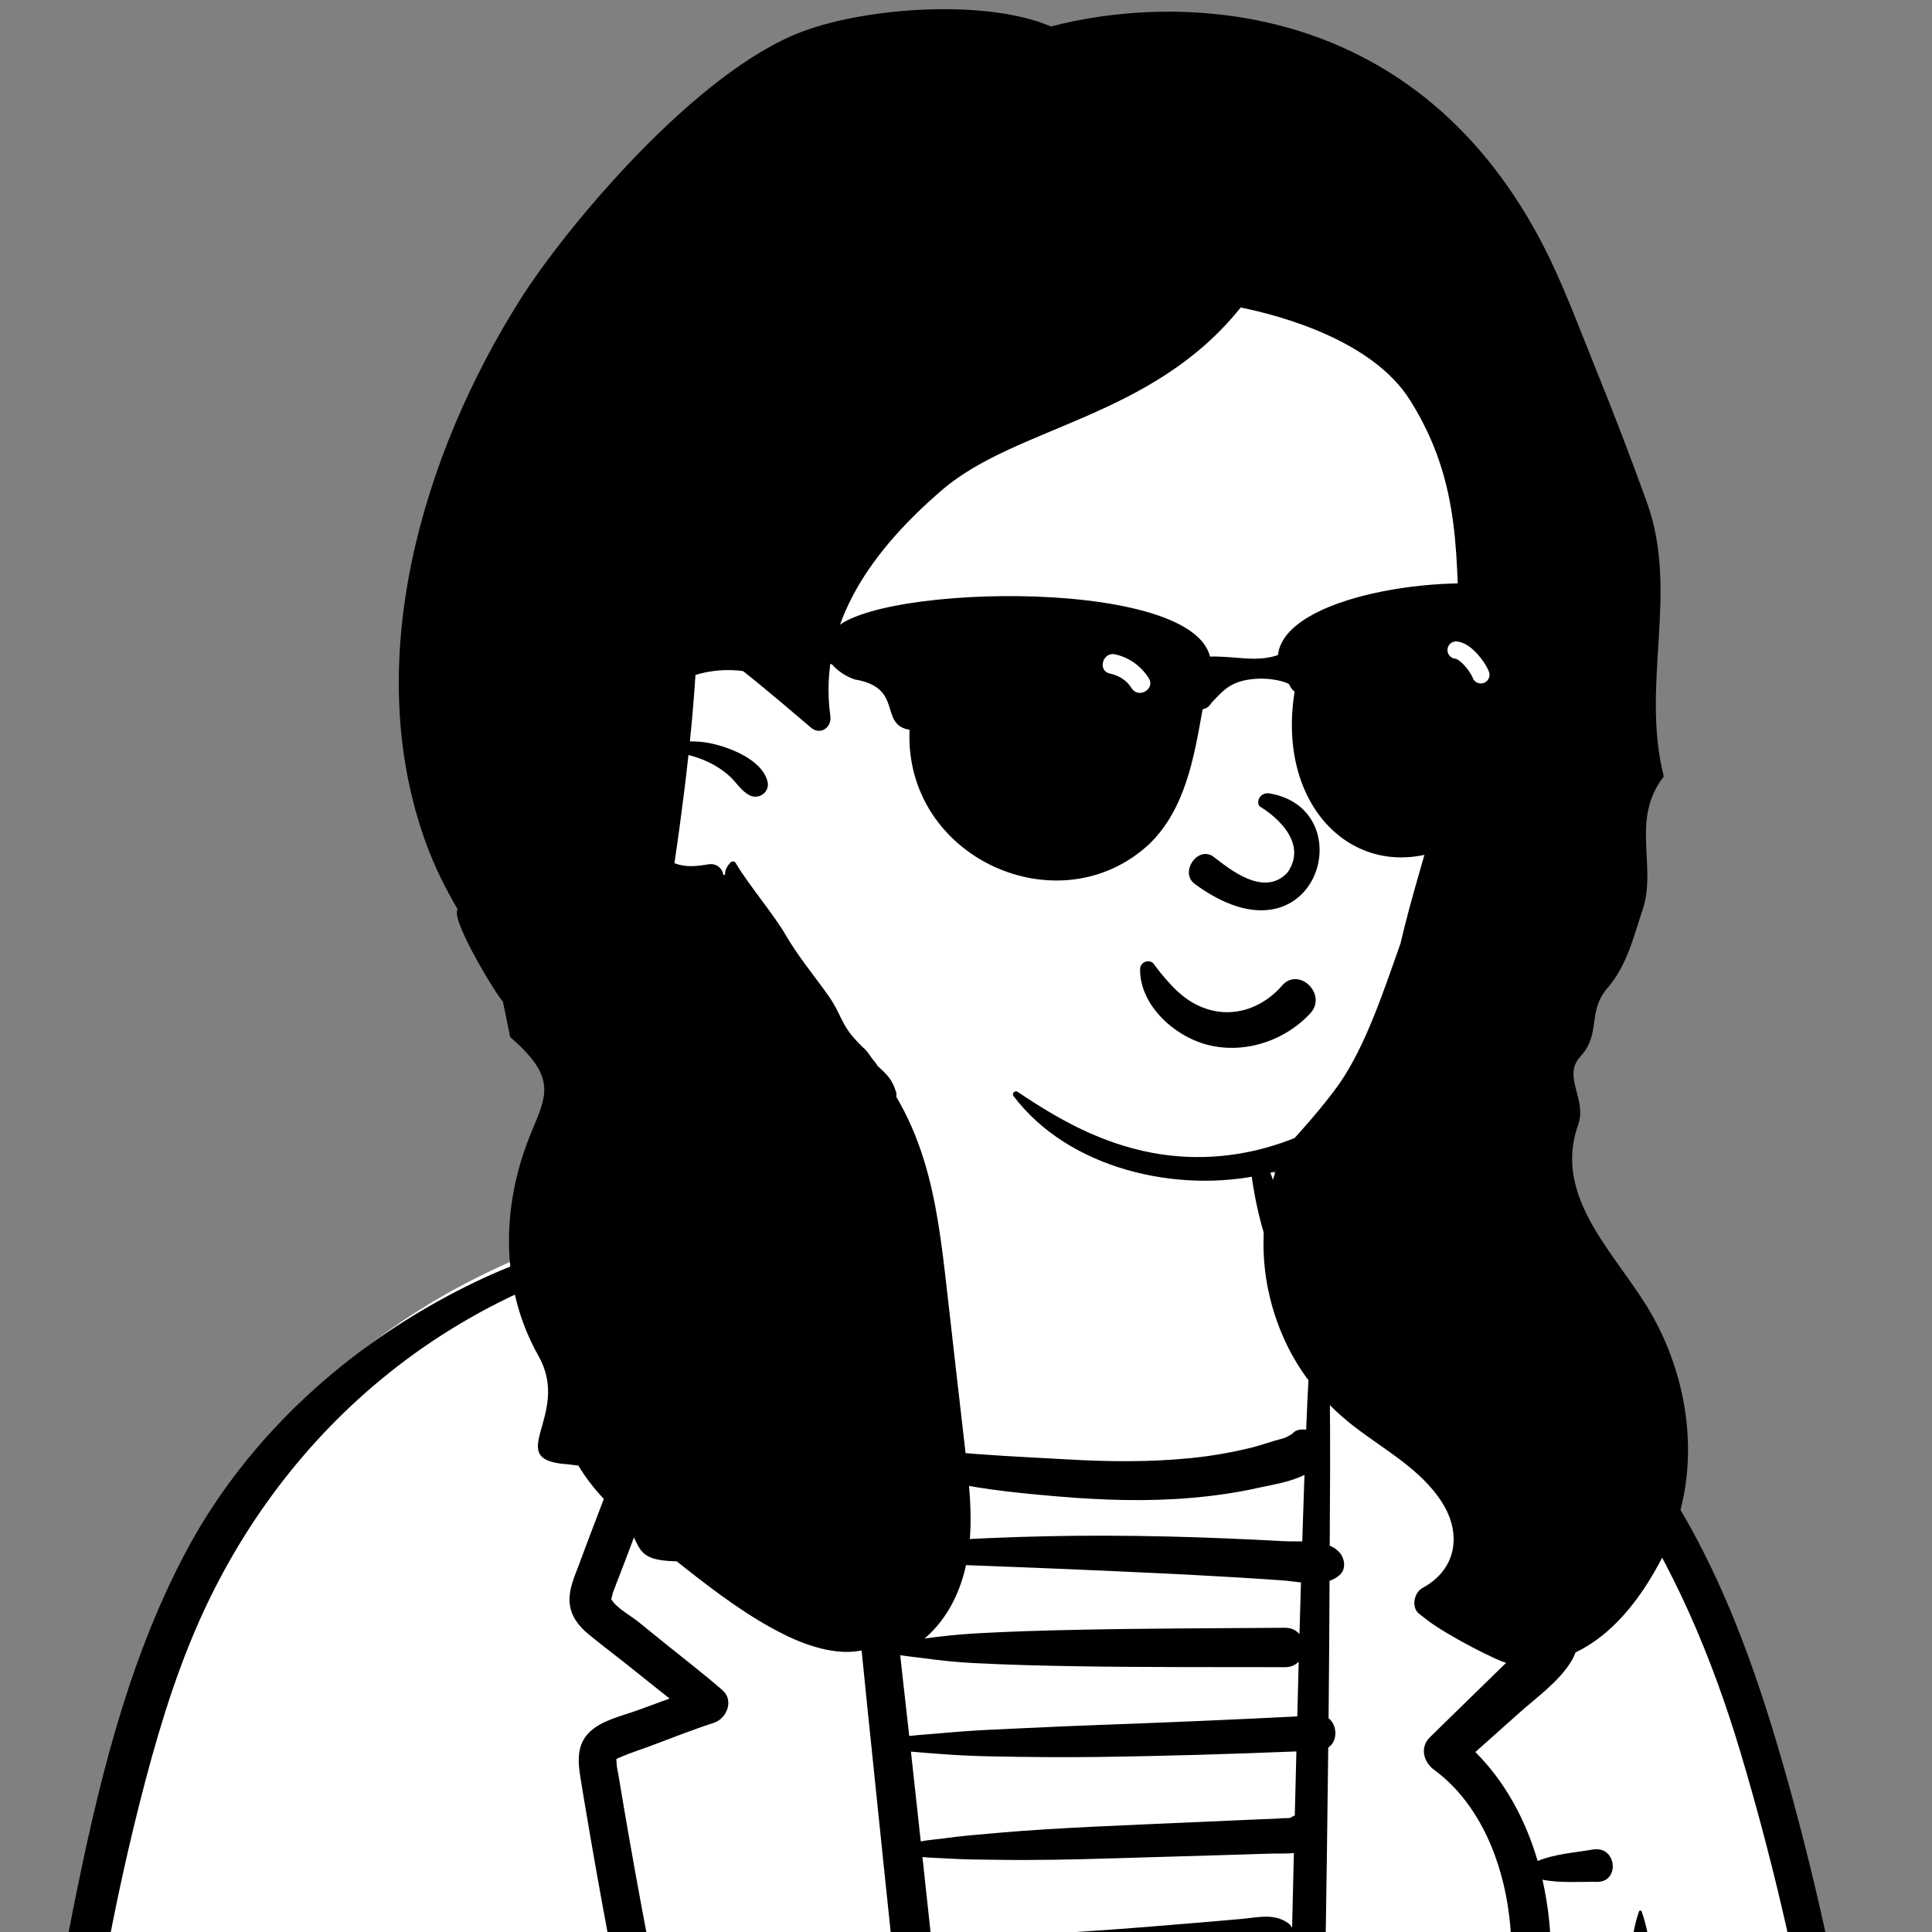
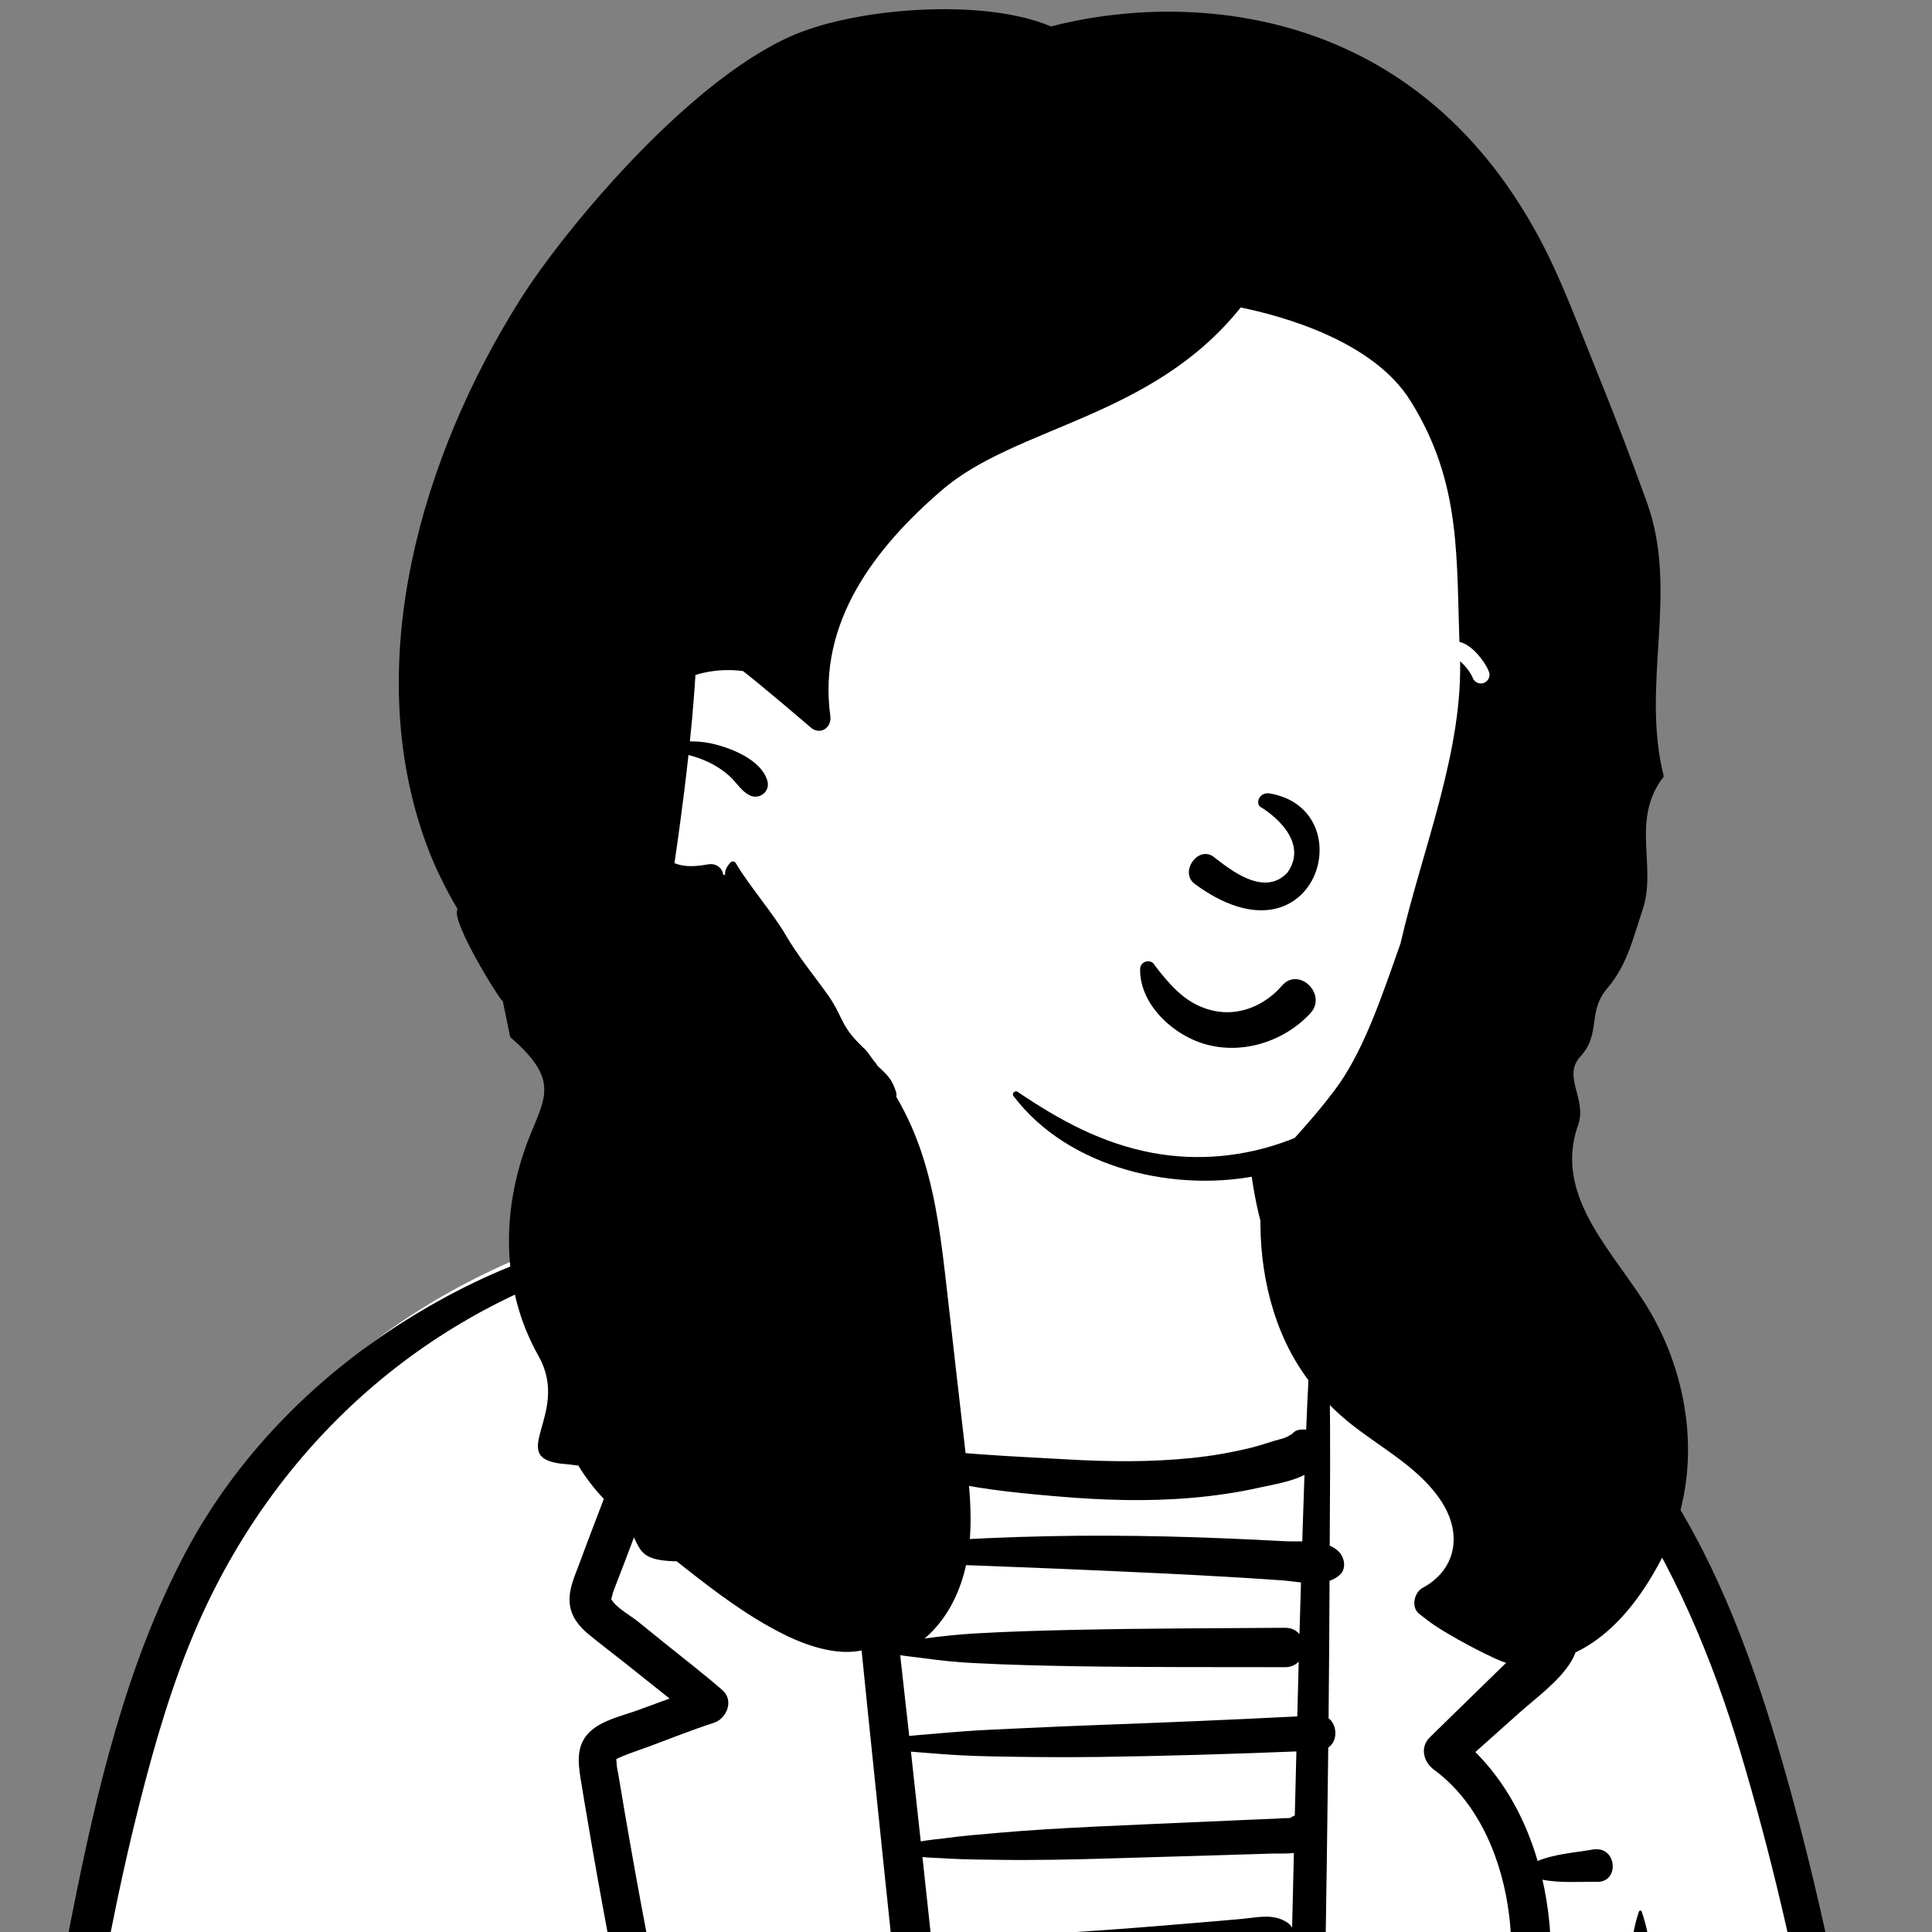
<svg xmlns="http://www.w3.org/2000/svg" width="250" height="250" viewBox="0 0 250 250" fill="none">
  <rect x="0" y="0" width="250" height="250" fill="#808080" stroke="none" />
  <g clip-path="url(#clip0_189_112)">
    <path fill-rule="evenodd" clip-rule="evenodd" d="M245.281 346.952C244.771 337.469 244.144 327.993 243.393 318.526C241.897 299.669 239.938 280.796 236.679 262.155C233.463 243.763 228.963 225.879 222.479 208.352C219.471 200.221 216.213 193.285 211.487 185.975C207.019 179.064 201.317 174.381 194.213 170.209C187.812 166.451 180.376 159.929 174.237 155.72C171.675 153.963 166.402 154.08 164.644 151.48C162.343 148.077 163.835 142.867 161.515 139.474C158.863 135.595 155.148 132.582 150.958 130.392C146.386 127.296 141 125.895 135.6 126.088C127.637 125.605 119.618 128.14 114.505 134.621C111.954 137.856 110.465 141.587 110.259 145.72C110.205 146.794 110.55 147.642 111.118 148.254C110.781 148.704 110.446 149.155 110.113 149.608C109.067 148.06 106.623 147.237 104.994 148.406C99.666 152.231 93.907 155.272 87.828 157.501C86.406 156.828 84.684 157.14 83.466 158.239C82.972 158.684 82.447 159.065 81.899 159.389C79.645 160 77.357 160.51 75.034 160.904C74.307 161.028 73.691 161.44 73.224 161.997C72.532 161.35 71.581 161.039 70.518 161.444C58.251 166.12 46.666 173.385 37.861 183.227C28.105 194.13 22.982 207.693 19.081 221.589C14.858 236.631 12.159 252.048 9.893 267.49C7.596 283.137 5.334 298.846 3.754 314.583C2.865 323.44 2.525 332.376 2.928 341.272C3.129 345.717 3.535 350.148 4.181 354.552C4.332 355.582 4.49 356.768 4.744 357.952C3.972 357.802 3.052 358.455 3.209 359.5C4.299 366.777 13.097 368.897 19.165 369.735C29.09 371.105 39.067 371.865 49.088 371.924C58.935 371.981 68.781 371.349 78.608 370.783C88.683 370.203 98.757 369.62 108.832 369.029C149.196 366.663 189.563 364.322 229.928 361.954C233.615 361.738 237.826 361.445 240.985 359.306C245.315 356.374 245.538 351.714 245.281 346.952Z" fill="white" />
    <path fill-rule="evenodd" clip-rule="evenodd" d="M48.506 265.558C48.365 265.296 48.691 265.06 48.906 265.249C53.806 269.549 56.372 276.455 56.91 282.838C57.48 289.607 56.672 296.616 56.363 303.382C56.019 310.918 55.711 318.458 55.291 325.991C54.865 333.634 54.406 341.274 54.013 348.919L53.128 366.115C53.034 367.947 53.238 370.201 52.535 371.912C51.445 374.563 48.207 374.152 47.527 371.936L47.505 371.864L47.443 371.912C46.843 369.914 47.292 367.543 47.394 365.478L48.321 346.689C48.976 333.409 49.56 320.129 50.264 306.852L50.503 302.426C50.832 296.468 51.084 290.525 51.286 284.569L51.352 282.584C51.544 276.603 51.392 270.958 48.506 265.558ZM167.293 155.313C170.023 155.054 172.084 155.96 174.563 156.913C175.642 157.328 176.665 157.808 177.701 158.304C178.997 158.926 179.831 160.026 180.63 161.188L181.057 161.814C184.382 166.686 186.619 172.306 189.142 177.61C192.095 183.815 195.077 190.006 197.966 196.24L199.392 199.311C200.104 200.847 200.815 202.384 201.515 203.925L202.725 206.608C203.94 209.329 205.03 212.207 203.298 215.014C201.687 217.625 198.832 219.645 196.571 221.663C194.685 223.346 192.798 225.03 190.911 226.713C194.812 230.619 197.43 235.537 198.97 240.811C201.157 239.9 203.826 239.726 206.087 239.331C209.252 238.78 209.64 243.571 206.653 243.513C204.446 243.47 201.858 243.695 199.595 243.23C199.989 244.963 200.274 246.723 200.455 248.487C201.406 257.733 199.328 267.034 197.161 275.98L196.983 276.714C194.629 286.398 192.397 296.106 190.401 305.87C188.4 315.654 186.6 325.48 185.002 335.338C183.376 345.372 182.225 355.462 180.989 365.549C180.801 367.076 179.841 368.384 178.154 368.384C176.748 368.384 175.142 367.073 175.318 365.549C176.595 354.564 178.405 343.637 180.203 332.727C183.3 313.939 187.198 295.314 191.682 276.812L192.465 273.59C194.483 265.233 196.313 256.622 195.301 248.002C194.477 240.983 191.542 233.5 185.742 229.14L185.565 229.009C184.21 228.015 183.689 226.115 185.023 224.807C185.873 223.974 186.723 223.142 187.573 222.311L192.679 217.326L193.709 216.319C194.567 215.481 195.43 214.648 196.318 213.841C196.855 213.353 198.313 212.421 198.42 211.618C198.489 211.094 197.868 210.173 197.617 209.69L196.464 207.364C195.81 206.038 195.175 204.702 194.536 203.368C193.212 200.604 191.869 197.849 190.573 195.072L182.791 178.396C180.595 173.691 178.639 168.724 175.769 164.375L175.203 163.527C174.731 162.813 174.313 162.126 174.015 161.253C173.728 160.413 173.367 159.491 172.837 158.774C171.594 157.092 169.217 156.137 167.229 155.785C166.942 155.734 167.046 155.337 167.293 155.313ZM107.436 150.934C107.609 150.934 107.635 151.18 107.475 151.228C105.077 151.95 102.785 153.113 100.914 154.793C100.02 155.597 99.119 156.51 98.567 157.592C98.355 158.006 98.238 158.443 98.153 158.897L98.125 159.049C97.983 159.868 97.779 160.324 97.362 160.98L97.291 161.092C94.914 164.762 93.249 168.838 91.726 172.92L88.409 181.819L85.095 190.72C84.027 193.588 82.959 196.456 81.89 199.324C81.3 200.907 80.694 202.484 80.087 204.061C79.825 204.744 79.543 205.422 79.303 206.114C79.27 206.208 79.165 206.777 79.086 206.916L79.113 206.963C79.781 208.087 81.564 209.027 82.575 209.844L86.054 212.657C88.535 214.663 91.08 216.613 93.486 218.708C94.998 220.024 94.058 222.381 92.372 222.93C89.547 223.85 86.779 224.952 83.996 225.993C82.872 226.414 81.702 226.78 80.591 227.243L79.915 227.536C79.65 227.654 79.778 227.653 79.788 228.141C79.799 228.652 79.944 229.185 80.027 229.687C80.964 235.354 81.958 241.012 83.006 246.66C86.716 266.631 91.147 286.457 96.202 306.13C98.755 316.065 101.493 325.951 104.102 335.871C106.704 345.765 110.129 355.517 113.398 365.207C114.321 367.94 109.988 369.116 109.088 366.395C105.32 354.999 101.872 343.503 98.312 332.042C91.987 311.677 87.003 290.87 82.594 270.013C80.409 259.675 78.411 249.298 76.601 238.889C76.258 236.918 75.922 234.946 75.593 232.973L75.114 230.071C74.785 228.002 74.597 225.848 76.205 224.211C77.775 222.613 80.471 222.047 82.537 221.297L82.687 221.242C84.001 220.751 85.325 220.279 86.644 219.791C84.701 218.262 82.782 216.698 80.844 215.17C79.281 213.936 77.692 212.728 76.151 211.467C74.88 210.426 73.844 209.09 73.712 207.398C73.577 205.668 74.318 204.063 74.916 202.477L74.973 202.324C75.56 200.74 76.148 199.158 76.752 197.58L80.486 187.814C82.859 181.608 85.132 175.352 87.628 169.195C88.616 166.758 89.692 164.359 90.964 162.056C91.577 160.945 92.234 159.858 92.949 158.81C93.75 157.634 94.476 157.061 95.717 156.413C97.701 155.375 99.257 153.637 101.249 152.567C103.205 151.518 105.216 150.958 107.436 150.934ZM113.876 139.862C113.951 139.732 114.152 139.79 114.155 139.938C114.207 143.022 113.474 146.174 113.023 149.223C112.57 152.284 112.425 155.514 111.77 158.542C111.756 158.683 111.729 158.822 111.691 158.959L111.659 159.062C111.383 159.911 110.664 160.63 109.781 160.854C110.059 162.392 110.32 163.931 110.54 165.48C110.918 168.141 111.262 170.806 111.601 173.471L112.007 176.671C112.39 179.686 112.763 182.702 113.131 185.719C114.068 186.11 115.023 186.434 116.002 186.714C118.257 187.359 120.566 187.621 122.892 187.849C127.63 188.314 132.404 188.529 137.158 188.793L138.177 188.85C143.522 189.157 148.897 189.211 154.229 188.663C156.872 188.391 159.495 187.934 162.074 187.288C163.384 186.959 164.657 186.468 165.964 186.147C166.398 186.04 166.786 185.794 167.22 185.532C167.413 185.288 167.684 185.104 168.036 185.032L168.132 185.016L168.227 185.002L168.259 184.987L168.257 184.997C168.524 184.961 168.778 184.962 169.018 184.994C169.113 182.642 169.217 180.29 169.346 177.939C169.694 171.623 170.654 165.035 169.372 158.775C169.33 158.564 169.616 158.49 169.691 158.687C172.206 165.314 171.924 172.562 172.05 179.537C172.174 186.358 172.099 193.185 172.065 200.008C172.554 200.216 172.99 200.498 173.335 200.893C174.025 201.683 174.223 203.058 173.335 203.82C172.941 204.159 172.506 204.394 172.044 204.556C172.019 210.484 171.977 216.412 171.918 222.339C173.045 223.21 173.15 225.278 171.875 226.137C171.663 245.333 171.314 264.53 171.025 283.723L170.419 323.991C170.338 329.356 170.204 334.721 170.156 340.086L170.195 340.101L170.329 340.163C170.555 340.269 170.891 340.44 170.96 340.616C170.979 340.662 170.983 340.693 170.981 340.717C171.351 340.769 171.717 340.944 172.035 341.244C172.817 341.988 172.658 343.109 172.035 343.867L171.868 344.069C171.479 344.541 170.741 344.723 170.138 344.627C170.144 347.975 170.165 351.324 170.155 354.672C170.151 355.695 170.136 356.717 170.118 357.74L170.076 360.192C170.048 361.591 169.924 363.37 168.491 363.998C166.874 364.708 165.424 364.127 164.769 362.484C164.592 362.04 164.63 361.625 164.695 361.186C164.675 360.525 164.571 359.759 164.584 359.146L164.637 356.589C164.646 356.195 164.662 355.801 164.673 355.407L164.626 355.412C158.881 355.691 153.095 355.555 147.34 355.551L144.781 355.555C142.645 355.557 140.505 355.545 138.373 355.464L137.573 355.43C135.977 355.355 134.298 355.331 132.643 355.188C132.854 356.887 133.051 358.587 133.227 360.289C133.393 361.903 131.727 363.274 130.242 363.274C128.477 363.274 127.468 361.887 127.257 360.289C126.26 352.751 125.852 345.143 124.899 337.6C124.046 330.844 123.306 324.073 122.554 317.304L122.302 315.048C119.55 290.416 116.878 265.774 114.323 241.12L113.133 229.596C111.931 217.98 110.722 206.363 109.702 194.73C109.119 188.079 108.582 181.427 108.076 174.77C107.706 169.879 107.473 165.015 107.321 160.134C106.723 159.518 106.423 158.62 106.688 157.692C106.843 157.15 107.023 156.612 107.213 156.074C107.201 155.546 107.189 155.018 107.179 154.489C107.169 153.988 107.677 153.731 108.084 153.814C108.823 152.024 109.637 150.25 110.316 148.477C111.416 145.608 112.322 142.516 113.876 139.862ZM52.469 170.87C63.963 163.667 77.645 158.484 91.349 159.042C91.66 159.055 91.748 159.53 91.424 159.602C84.115 161.234 76.725 163.221 69.805 166.115C62.865 169.016 56.266 172.924 50.389 177.619C39.544 186.282 31.116 197.55 25.565 210.252C22.314 217.692 20.036 225.548 18.046 233.406C15.941 241.723 14.205 250.129 12.762 258.585C9.912 275.29 8.253 292.178 7.37 309.095C6.472 326.304 6.842 343.525 6.202 360.737C6.091 363.719 1.828 363.661 1.612 360.737C0.16 341.169 0.964 321.288 2.307 301.733C3.514 284.155 5.622 266.613 9.016 249.316L9.312 247.818C12.485 231.815 16.312 215.426 23.983 200.934C30.532 188.562 40.643 178.282 52.469 170.87ZM212.082 247.35C212.142 247.178 212.368 247.18 212.429 247.35C213.739 251.017 213.786 255.156 214.134 259.023L214.162 259.319C214.496 262.846 214.747 266.377 214.981 269.911L215.068 271.236C216.006 285.652 217.18 300.052 218.948 314.392C220.709 328.678 223.091 342.865 225.667 357.023C225.954 358.599 225.255 360.205 223.602 360.659C222.145 361.06 220.274 360.162 219.966 358.595C218.367 350.468 217.074 342.331 215.92 334.134C213.89 319.699 212.374 305.198 211.4 290.654C210.911 283.35 210.61 276.048 210.49 268.728C210.435 265.331 210.523 261.927 210.704 258.534L210.747 257.751C210.947 254.283 210.926 250.657 212.082 247.35ZM87.881 339.171C88.035 339.088 88.225 339.259 88.127 339.418C85.902 343.034 82.891 346.153 79.981 349.227C76.939 352.44 73.972 355.75 70.868 358.9C68.625 361.176 65.018 357.505 67.385 355.417C70.712 352.482 74.191 349.693 77.577 346.823L79.058 345.568C81.835 343.222 84.695 340.897 87.881 339.171ZM193.59 337.36C193.424 337.043 193.804 336.786 194.062 336.996C195.857 338.456 197.466 340.197 199.199 341.738C200.916 343.264 202.697 344.687 204.526 346.075C206.363 347.469 208.24 348.808 210.168 350.074C211.767 351.124 213.415 351.965 215.09 352.837C215.865 352.937 216.583 353.318 217.158 354.039C218.067 355.18 218.163 357.332 216.903 358.323L216.677 358.5C215.206 359.657 213.459 359.797 212.011 358.5C210.395 357.053 208.866 355.459 207.314 353.929L206.847 353.472C205.178 351.85 203.551 350.176 202.016 348.427L200.626 346.846C198.049 343.907 195.366 340.739 193.59 337.36ZM185.321 167.909C185.022 167.711 185.206 167.179 185.575 167.306L186.251 167.539C189.076 168.521 191.984 169.61 194.548 171.121C197.304 172.745 199.849 174.68 202.281 176.755C207.313 181.051 211.595 186.334 215.234 191.84C222.535 202.89 227.05 215.544 230.695 228.205C234.582 241.705 237.575 255.496 240.019 269.326C242.502 283.38 244.417 297.562 245.676 311.779C246.296 318.783 246.712 325.79 246.922 332.818C247.03 336.434 247.026 340.046 246.996 343.663C246.988 344.593 246.994 345.523 247.005 346.452L247.04 349.242C247.059 351.005 247.27 352.858 246.851 354.581C246.177 357.355 241.591 356.837 241.742 354.003C241.604 353.059 241.598 352.085 241.634 351.108C241.612 350.982 241.589 350.854 241.562 350.723C241.487 350.348 241.551 350.002 241.698 349.703C241.722 349.235 241.743 348.769 241.751 348.312C241.781 346.45 241.779 344.595 241.728 342.733C241.619 338.808 241.463 334.883 241.305 330.96C240.99 323.12 240.552 315.276 239.916 307.456C237.705 280.233 233.036 252.856 225.193 226.666C221.55 214.504 216.529 202.565 209.327 192.056C206.13 187.39 202.524 183.081 198.525 179.081C194.502 175.056 190.068 171.052 185.321 167.909ZM131.053 343.397L131.596 347.328C131.868 349.294 132.137 351.26 132.392 353.228C134.127 352.991 135.902 352.891 137.573 352.743C140.5 352.484 143.446 352.358 146.381 352.237C152.451 351.987 158.551 351.553 164.626 351.583C164.689 351.583 164.748 351.587 164.806 351.592L165.108 343.836L160.839 343.829C157.222 343.823 153.606 343.793 149.99 343.762C146.733 343.734 143.474 343.729 140.217 343.661L138.822 343.628C136.352 343.562 133.625 343.699 131.053 343.397ZM165.466 332.138C165.292 332.159 165.115 332.176 164.926 332.184C164.081 332.219 163.228 332.195 162.382 332.202C160.581 332.218 158.78 332.23 156.978 332.229C153.374 332.229 149.772 332.251 146.169 332.294C142.46 332.339 138.754 332.403 135.045 332.411C133.248 332.414 131.456 332.366 129.66 332.316C129.95 334.869 130.254 337.42 130.589 339.965C133.379 339.588 136.38 339.778 139.106 339.752L139.46 339.747C143.181 339.684 146.906 339.731 150.628 339.735C154.457 339.74 158.286 339.752 162.116 339.784L165.261 339.81L165.268 339.651C165.36 337.149 165.419 334.644 165.466 332.138ZM128.276 319.925C128.625 322.938 128.952 325.957 129.286 328.975C129.508 328.94 129.732 328.911 129.961 328.887C131.761 328.699 133.557 328.538 135.363 328.426C138.963 328.202 142.563 328.085 146.169 327.988C149.877 327.889 153.586 327.812 157.295 327.76C159.098 327.735 160.898 327.737 162.701 327.75C163.546 327.755 164.4 327.729 165.244 327.786C165.344 327.792 165.441 327.803 165.536 327.814L165.599 323.283C165.61 322.528 165.622 321.773 165.634 321.018C162.849 321.19 160.017 321.125 157.233 321.125L156.592 321.127C153.095 321.143 149.596 321.095 146.1 321.022C142.492 320.947 138.892 320.829 135.291 320.598C133.832 320.505 132.384 320.381 130.933 320.221L130.207 320.138C129.576 320.063 128.926 320.003 128.276 319.925ZM165.921 307.14C159.213 307.672 152.541 307.895 145.815 307.961L144.805 307.97C138.862 308.015 132.869 308.26 126.911 308.102C127.268 311.191 127.623 314.279 127.981 317.367C128.834 317.327 129.691 317.327 130.525 317.297C132.221 317.235 133.912 317.22 135.609 317.216C139.106 317.208 142.603 317.239 146.1 317.232C149.703 317.224 153.307 317.163 156.91 317.095C159.831 317.041 162.783 316.821 165.713 316.829L165.921 307.14ZM166.205 293.964C165.428 294.222 164.51 294.239 163.504 294.285L160.907 294.414C159.704 294.473 158.5 294.529 157.295 294.573C153.282 294.72 149.269 294.857 145.255 294.985C141.142 295.115 137.01 295.191 132.896 295.061C130.881 294.998 128.883 294.892 126.874 294.724C126.377 294.682 125.871 294.655 125.364 294.619C125.831 298.711 126.301 302.802 126.772 306.894C132.701 306.166 138.676 305.713 144.598 304.96L149.953 304.276C155.305 303.594 160.653 302.923 166.024 302.358L166.205 293.964ZM166.491 280.643C165.35 280.924 164.05 280.91 162.955 280.979L162.752 280.994C160.677 281.151 158.596 281.23 156.516 281.281C152.44 281.381 148.36 281.432 144.282 281.457L141.83 281.472C138.561 281.491 135.294 281.499 132.023 281.423C129.926 281.374 127.833 281.272 125.737 281.167C125.109 281.135 124.467 281.114 123.823 281.082C124.261 284.956 124.704 288.829 125.146 292.702C125.834 292.593 126.526 292.509 127.186 292.398C128.875 292.113 130.561 291.885 132.262 291.681C135.948 291.239 139.652 290.922 143.354 290.653C147.155 290.378 150.959 290.145 154.761 289.878L157.453 289.689C158.351 289.626 159.248 289.566 160.146 289.511C161.68 289.417 163.462 289.523 164.983 289.189C165.395 289.018 165.852 288.978 166.31 289.076L166.491 280.643ZM166.836 265.05C166.442 265.551 165.852 265.814 165.149 265.905C161.489 266.38 157.734 266.456 154.043 266.68L153.392 266.721C149.58 266.972 145.767 267.169 141.952 267.372C138.034 267.58 134.116 267.749 130.195 267.886C128.53 267.944 126.856 267.951 125.189 267.929L124.475 267.919C123.79 267.907 123.073 267.909 122.354 267.885C122.752 271.508 123.154 275.13 123.561 278.751C124.294 278.671 125.026 278.61 125.737 278.535C127.832 278.314 129.924 278.095 132.023 277.93C136.002 277.616 139.983 277.427 143.968 277.23C148.046 277.028 152.126 276.894 156.204 276.704C158.182 276.611 160.158 276.496 162.13 276.314C163.512 276.187 165.153 275.717 166.595 275.89C166.673 272.276 166.755 268.663 166.836 265.05ZM167.158 251.082C167.095 251.179 167.022 251.272 166.934 251.359C165.322 252.951 163.336 252.829 161.2 252.996L161.069 253.006C158.976 253.182 156.882 253.35 154.787 253.501C150.598 253.803 146.402 254.015 142.207 254.203C137.914 254.396 133.594 254.529 129.297 254.441C126.545 254.385 123.663 254.395 120.857 254.127C121.288 258.116 121.721 262.105 122.158 266.094C122.947 265.945 123.741 265.831 124.494 265.713C126.39 265.415 128.288 265.115 130.195 264.895C134.005 264.457 137.817 264.046 141.635 263.676C144.9 263.36 148.164 263.038 151.431 262.749L153.392 262.579C157.291 262.251 161.238 261.711 165.149 261.631C165.794 261.618 166.523 261.968 166.892 262.522C166.979 258.708 167.068 254.895 167.158 251.082ZM167.428 239.774C166.433 239.895 165.36 239.826 164.442 239.857C162.119 239.932 159.796 240.003 157.472 240.071L143.533 240.483C138.787 240.623 134.024 240.728 129.276 240.66C127.188 240.631 125.09 240.628 123.002 240.514L122.307 240.472C121.448 240.415 120.393 240.407 119.364 240.302L120.579 251.562C123.372 251.158 126.251 251.007 129.02 250.771L129.612 250.719C133.696 250.346 137.8 250.1 141.892 249.823C146.09 249.539 150.281 249.194 154.473 248.841C156.568 248.665 158.662 248.49 160.756 248.297L161.014 248.271C162.992 248.065 164.852 247.626 166.603 248.792C166.859 248.962 167.06 249.19 167.197 249.445C167.274 246.221 167.348 242.998 167.428 239.774ZM167.753 226.634C159.264 226.975 150.773 227.234 142.278 227.348C137.496 227.412 132.72 227.367 127.938 227.267C125.865 227.224 123.774 227.125 121.703 226.966L120.927 226.904C119.942 226.821 118.907 226.761 117.876 226.661C118.302 230.533 118.725 234.405 119.144 238.277C120.158 238.089 121.217 238.002 122.105 237.888L122.307 237.862C124.514 237.558 126.742 237.381 128.96 237.186C133.278 236.805 137.619 236.56 141.949 236.352C146.383 236.138 150.82 235.958 155.254 235.761L159.69 235.562C160.429 235.529 161.168 235.497 161.907 235.466C162.964 235.421 164.02 235.379 165.076 235.335C165.596 235.314 166.138 235.243 166.66 235.27L166.808 235.25C166.876 235.241 166.937 235.234 166.992 235.228C167.134 235.12 167.287 235.031 167.449 234.963L167.547 234.924L167.753 226.634ZM116.484 214.18C116.879 217.666 117.268 221.152 117.653 224.638C118.864 224.5 120.089 224.423 121.245 224.319C123.577 224.11 125.919 223.927 128.257 223.82L132.93 223.603C136.045 223.459 139.16 223.319 142.278 223.206C150.81 222.894 159.341 222.538 167.868 222.102C167.928 219.738 167.99 217.373 168.053 215.009C167.644 215.447 167.053 215.735 166.276 215.733C157.324 215.709 148.365 215.761 139.415 215.614C134.934 215.54 130.459 215.432 125.984 215.202C123.794 215.09 121.592 214.86 119.419 214.559C118.493 214.431 117.478 214.339 116.484 214.18ZM115.052 201.762C115.473 205.331 115.885 208.903 116.292 212.474C117.403 212.276 118.552 212.17 119.589 212.029C121.817 211.726 124.06 211.485 126.304 211.358C130.671 211.111 135.041 210.987 139.415 210.894C148.365 210.704 157.324 210.705 166.276 210.634C167.117 210.628 167.741 210.961 168.151 211.457C168.213 209.228 168.279 206.998 168.346 204.769C167.482 204.677 166.624 204.548 165.831 204.493C163.393 204.322 160.954 204.167 158.514 204.027C153.422 203.735 148.325 203.486 143.23 203.264C138.133 203.042 133.035 202.826 127.937 202.637L125.707 202.555C122.162 202.423 118.556 202.257 115.052 201.762ZM113.449 188.316C113.887 191.932 114.318 195.548 114.749 199.165L114.879 200.284C119.143 199.456 123.637 199.213 127.937 199.03C133.036 198.813 138.126 198.701 143.23 198.717C148.329 198.732 153.42 198.853 158.514 199.064C161.06 199.169 163.605 199.29 166.149 199.428C166.848 199.466 167.669 199.446 168.513 199.458C168.531 198.89 168.547 198.322 168.566 197.754C168.644 195.451 168.719 193.149 168.798 190.848C167.078 191.731 164.84 192.088 163.111 192.464L162.914 192.508C160.059 193.149 157.143 193.565 154.229 193.819C148.505 194.318 142.722 194.132 137.004 193.648L136.002 193.563C130.981 193.127 125.775 192.575 120.908 191.333C118.589 190.741 116.192 189.913 114.114 188.713C113.898 188.588 113.675 188.456 113.449 188.316ZM161.797 145.348C161.846 145.152 162.139 145.108 162.235 145.291C162.911 146.575 163.163 148.117 163.632 149.493C164.138 150.973 164.609 152.463 165.167 153.925C166.331 156.979 167.705 159.914 169.343 162.743C170.965 165.544 166.423 167.544 165.229 164.477C163.997 161.312 162.984 158.04 162.371 154.696C162.072 153.064 161.806 151.41 161.719 149.752C161.645 148.328 161.444 146.737 161.797 145.348Z" fill="black" />
    <path fill-rule="evenodd" clip-rule="evenodd" d="M199.588 77.417C198.375 57.512 191.917 34.946 172.907 25.173C131 8.354 75.901 50.708 72.984 93.976C71.967 108.787 80.191 124.971 95.218 129.089C98.559 133.515 103.612 136.219 108.599 138.565C168 169.383 206.37 144.331 199.588 77.417Z" fill="white" />
-     <path fill-rule="evenodd" clip-rule="evenodd" d="M213.12 65.035C211.021 59.205 208.804 53.419 206.471 47.678C204.199 42.091 202.147 36.383 199.325 31.061C182.474 -0.728 151.831 -0.728 135.991 3.426C127.776 -0.114 112.391 0.885 103.837 4.078C89.99 9.249 73.111 29.587 67.339 38.725C54.597 58.901 46.645 85.754 55.109 109.068C56.215 112.115 57.626 114.937 59.215 117.657C58.214 119.013 64.74 129.56 65.067 129.56C66.02 134.2 66.02 134.2 66.02 134.2C72.231 139.551 70.656 141.844 68.647 146.774C64.86 156.071 64.677 166.597 69.685 175.468C74.041 183.187 64.799 188.934 73.493 189.482C73.94 189.544 74.387 189.601 74.836 189.646C75.988 191.544 77.392 193.291 78.996 194.814C83.908 199.486 80.897 201.883 87.575 202.037C87.917 202.312 88.263 202.587 88.609 202.859C92.695 206.075 96.983 209.32 101.674 211.608C104.852 213.16 109.018 214.456 112.333 213.336C113.837 214.341 116.304 214.13 117.796 213.307C120.247 211.957 122.24 209.525 123.453 207.035C126.394 200.99 125.687 194.376 124.932 187.918C124.1 180.786 123.3 173.65 122.487 166.517C121.85 160.939 121.184 155.269 119.488 149.896C118.612 147.112 117.463 144.437 115.978 141.922C116.016 141.71 116.01 141.499 115.949 141.301C115.463 139.72 114.82 139.075 113.63 138C113.476 137.862 113.418 137.644 113.268 137.5C112.672 136.822 112.312 136.034 111.63 135.5C111.368 135.234 111.156 135.019 110.896 134.75C108.743 132.494 108.938 131.291 107.13 128.75C105.376 126.286 103.181 123.621 101.674 121C100.141 118.334 96.727 114.315 95.197 111.669C95.066 111.442 94.733 111.397 94.548 111.586C94.074 112.075 93.77 112.619 93.828 113.192L93.591 113.227C93.501 112.363 92.704 111.659 91.623 111.848C90.004 112.13 88.672 112.235 87.271 111.698C87.517 110.062 87.745 108.424 87.969 106.782C88.378 103.762 88.759 100.731 89.085 97.701C89.876 97.89 90.66 98.162 91.428 98.507C92.522 98.997 93.556 99.656 94.439 100.466C95.309 101.266 95.911 102.344 96.973 102.901C98.196 103.538 99.671 102.485 99.312 101.102C98.586 98.309 94.474 96.709 91.93 96.181C91.056 95.998 90.164 95.922 89.271 95.941C89.472 93.995 89.652 92.05 89.799 90.101C89.869 89.179 89.933 88.258 89.994 87.333C91.972 86.734 94.09 86.555 96.148 86.837C96.826 87.378 97.504 87.912 98.16 88.453C100.244 90.174 102.317 91.906 104.365 93.669C104.551 93.826 104.733 93.982 104.919 94.142C106.135 95.189 107.652 94.152 107.447 92.67C105.776 80.53 113.213 70.872 121.92 63.39C131.559 55.106 149.082 54.141 160.544 39.79C165.824 40.865 177.61 44.056 182.474 51.806C189.284 62.667 188.394 72.398 188.912 84.718C189.431 97.048 184.029 109.909 181.229 122.066C178.98 128.44 176.713 135.278 173.384 140.12C171.319 143.125 167.527 147.256 167.527 147.256C167.258 147.365 166.986 147.47 166.714 147.573C161.104 149.688 154.983 150.286 149.082 149.173C142.551 147.938 137.098 144.949 131.664 141.272C131.351 141.064 130.893 141.493 131.13 141.806C138.292 151.298 152.359 154.469 163.517 151.963C164.039 151.845 164.557 151.717 165.072 151.576C162.576 158.754 163.079 166.632 166.33 173.621C168.285 177.826 171.268 181.464 174.9 184.334C178.903 187.496 183.869 190.05 186.647 194.488C189.191 198.555 188.436 203.125 184.08 205.474C182.983 206.069 182.56 207.992 183.648 208.837C184.064 209.157 184.48 209.483 184.906 209.803C187.344 211.643 194.042 215.099 195.127 215.227C204.759 216.37 211.236 209.298 215.386 200.955C220.26 191.163 218.992 179.23 213.623 169.906C209.316 162.424 200.832 155.051 204.205 145.582C205.408 142.2 202.109 139.317 204.5 136.712C207.226 133.746 205.357 130.968 207.972 127.896C210.57 124.846 211.274 121.528 212.56 117.701C214.439 112.107 210.944 106.059 215.293 100.475C212.269 88.488 217.303 76.661 213.12 65.035Z" fill="black" />
-     <path fill-rule="evenodd" clip-rule="evenodd" d="M199.919 76.834C199.656 76.79 199.392 76.749 199.128 76.71C198.923 76.593 198.681 76.504 198.4 76.449C197.758 76.287 197.121 76.177 196.485 76.118C187.355 74.063 166.233 76.98 165.361 84.772C162.453 85.742 159.938 84.873 156.568 84.96C154.003 74.238 109.656 75.751 107.523 82.215C107.515 82.213 107.507 82.211 107.499 82.208C105.45 81.574 102.429 81.727 100.083 81.627C95.075 81.522 90.061 81.968 85.16 83.024C75.984 84.483 63.461 86.19 69.843 97.648C69.844 97.65 69.845 97.653 69.847 97.654L69.848 97.654C70.948 98.781 72.814 97.873 72.884 96.347C70.738 90.918 75.584 90.267 79.313 88.707C88.59 85.374 98.036 84.912 107.632 85.942C108.354 86.792 109.449 87.534 110.607 87.921C117.022 88.986 113.641 93.745 117.697 94.438C116.952 111.027 137.093 120.082 148.763 109.177C153.422 104.622 154.533 97.873 155.613 91.79C156.185 91.662 156.548 91.35 156.76 90.936C158.134 89.565 158.997 88.298 161.713 87.921C164.43 87.545 166.521 88.301 166.804 88.532C166.875 88.676 166.952 88.82 167.041 88.964C167.165 89.178 167.334 89.35 167.526 89.484C164.843 106.004 177.668 116.451 190.615 107.883C196.24 102.591 197.429 94.49 197.664 87.258C198.427 86.798 198.909 85.906 198.645 84.785C198.282 83.24 199.135 81.901 200.493 81.229C202.259 80.357 201.947 77.17 199.919 76.834ZM144.288 84.671C142.681 84.318 141.995 86.795 143.607 87.15C144.748 87.401 145.716 87.977 146.369 88.952L146.438 89.058C147.315 90.454 149.534 89.165 148.65 87.76C147.657 86.179 146.112 85.072 144.288 84.671ZM191.355 83.135C190.789 82.736 189.932 83.032 189.603 83.596C189.241 84.217 189.478 84.908 190.009 85.315L190.063 85.354C190.549 85.697 191.023 86.312 191.083 86.942L191.088 87.021C191.152 88.67 193.714 88.678 193.65 87.021C193.588 85.4 192.649 84.046 191.355 83.135Z" fill="black" />
+     <path fill-rule="evenodd" clip-rule="evenodd" d="M213.12 65.035C211.021 59.205 208.804 53.419 206.471 47.678C204.199 42.091 202.147 36.383 199.325 31.061C182.474 -0.728 151.831 -0.728 135.991 3.426C127.776 -0.114 112.391 0.885 103.837 4.078C89.99 9.249 73.111 29.587 67.339 38.725C54.597 58.901 46.645 85.754 55.109 109.068C56.215 112.115 57.626 114.937 59.215 117.657C58.214 119.013 64.74 129.56 65.067 129.56C66.02 134.2 66.02 134.2 66.02 134.2C72.231 139.551 70.656 141.844 68.647 146.774C64.86 156.071 64.677 166.597 69.685 175.468C74.041 183.187 64.799 188.934 73.493 189.482C73.94 189.544 74.387 189.601 74.836 189.646C75.988 191.544 77.392 193.291 78.996 194.814C83.908 199.486 80.897 201.883 87.575 202.037C87.917 202.312 88.263 202.587 88.609 202.859C92.695 206.075 96.983 209.32 101.674 211.608C104.852 213.16 109.018 214.456 112.333 213.336C113.837 214.341 116.304 214.13 117.796 213.307C120.247 211.957 122.24 209.525 123.453 207.035C126.394 200.99 125.687 194.376 124.932 187.918C124.1 180.786 123.3 173.65 122.487 166.517C121.85 160.939 121.184 155.269 119.488 149.896C118.612 147.112 117.463 144.437 115.978 141.922C116.016 141.71 116.01 141.499 115.949 141.301C115.463 139.72 114.82 139.075 113.63 138C113.476 137.862 113.418 137.644 113.268 137.5C112.672 136.822 112.312 136.034 111.63 135.5C111.368 135.234 111.156 135.019 110.896 134.75C108.743 132.494 108.938 131.291 107.13 128.75C105.376 126.286 103.181 123.621 101.674 121C100.141 118.334 96.727 114.315 95.197 111.669C95.066 111.442 94.733 111.397 94.548 111.586C94.074 112.075 93.77 112.619 93.828 113.192L93.591 113.227C93.501 112.363 92.704 111.659 91.623 111.848C90.004 112.13 88.672 112.235 87.271 111.698C87.517 110.062 87.745 108.424 87.969 106.782C88.378 103.762 88.759 100.731 89.085 97.701C89.876 97.89 90.66 98.162 91.428 98.507C92.522 98.997 93.556 99.656 94.439 100.466C95.309 101.266 95.911 102.344 96.973 102.901C98.196 103.538 99.671 102.485 99.312 101.102C98.586 98.309 94.474 96.709 91.93 96.181C91.056 95.998 90.164 95.922 89.271 95.941C89.472 93.995 89.652 92.05 89.799 90.101C89.869 89.179 89.933 88.258 89.994 87.333C91.972 86.734 94.09 86.555 96.148 86.837C96.826 87.378 97.504 87.912 98.16 88.453C100.244 90.174 102.317 91.906 104.365 93.669C104.551 93.826 104.733 93.982 104.919 94.142C106.135 95.189 107.652 94.152 107.447 92.67C105.776 80.53 113.213 70.872 121.92 63.39C131.559 55.106 149.082 54.141 160.544 39.79C165.824 40.865 177.61 44.056 182.474 51.806C189.284 62.667 188.394 72.398 188.912 84.718C189.431 97.048 184.029 109.909 181.229 122.066C178.98 128.44 176.713 135.278 173.384 140.12C171.319 143.125 167.527 147.256 167.527 147.256C167.258 147.365 166.986 147.47 166.714 147.573C161.104 149.688 154.983 150.286 149.082 149.173C142.551 147.938 137.098 144.949 131.664 141.272C131.351 141.064 130.893 141.493 131.13 141.806C138.292 151.298 152.359 154.469 163.517 151.963C162.576 158.754 163.079 166.632 166.33 173.621C168.285 177.826 171.268 181.464 174.9 184.334C178.903 187.496 183.869 190.05 186.647 194.488C189.191 198.555 188.436 203.125 184.08 205.474C182.983 206.069 182.56 207.992 183.648 208.837C184.064 209.157 184.48 209.483 184.906 209.803C187.344 211.643 194.042 215.099 195.127 215.227C204.759 216.37 211.236 209.298 215.386 200.955C220.26 191.163 218.992 179.23 213.623 169.906C209.316 162.424 200.832 155.051 204.205 145.582C205.408 142.2 202.109 139.317 204.5 136.712C207.226 133.746 205.357 130.968 207.972 127.896C210.57 124.846 211.274 121.528 212.56 117.701C214.439 112.107 210.944 106.059 215.293 100.475C212.269 88.488 217.303 76.661 213.12 65.035Z" fill="black" />
    <path d="M188.42 84.12C189.666 84.234 191.25 86.303 191.62 87.32" stroke="white" stroke-width="2.24" stroke-linecap="round" />
    <path fill-rule="evenodd" clip-rule="evenodd" d="M163.153 135.051C160.796 135.734 158.266 135.795 155.863 135.09C153.683 134.45 151.445 133.042 149.841 131.18C148.416 129.525 147.494 127.515 147.53 125.368C147.534 125.123 147.622 124.919 147.756 124.76C147.902 124.589 148.104 124.471 148.321 124.42C148.545 124.368 148.781 124.387 148.982 124.478C149.164 124.561 149.32 124.701 149.417 124.906C149.664 125.23 149.909 125.549 150.156 125.859C152.138 128.307 154.058 130.136 157.038 130.792C158.655 131.148 160.27 130.99 161.752 130.447C163.338 129.865 164.772 128.843 165.896 127.535C166.404 126.944 167.003 126.702 167.59 126.698C168.254 126.694 168.911 127.002 169.405 127.496C169.891 127.981 170.217 128.64 170.247 129.329C170.272 129.934 170.075 130.566 169.55 131.13C167.82 132.988 165.579 134.348 163.153 135.051ZM163.08 104.397C165.497 105.866 169.179 109.291 166.579 112.933C163.519 116.143 159.114 112.462 156.943 110.797C154.93 109.507 152.668 112.825 154.536 114.332C170.223 125.947 176.59 104.782 164.303 102.671C162.95 102.438 162.447 103.943 163.08 104.397Z" fill="black" />
  </g>
  <defs>
    <clipPath id="clip0_189_112">
      <rect width="250" height="250" fill="white" />
    </clipPath>
  </defs>
</svg>